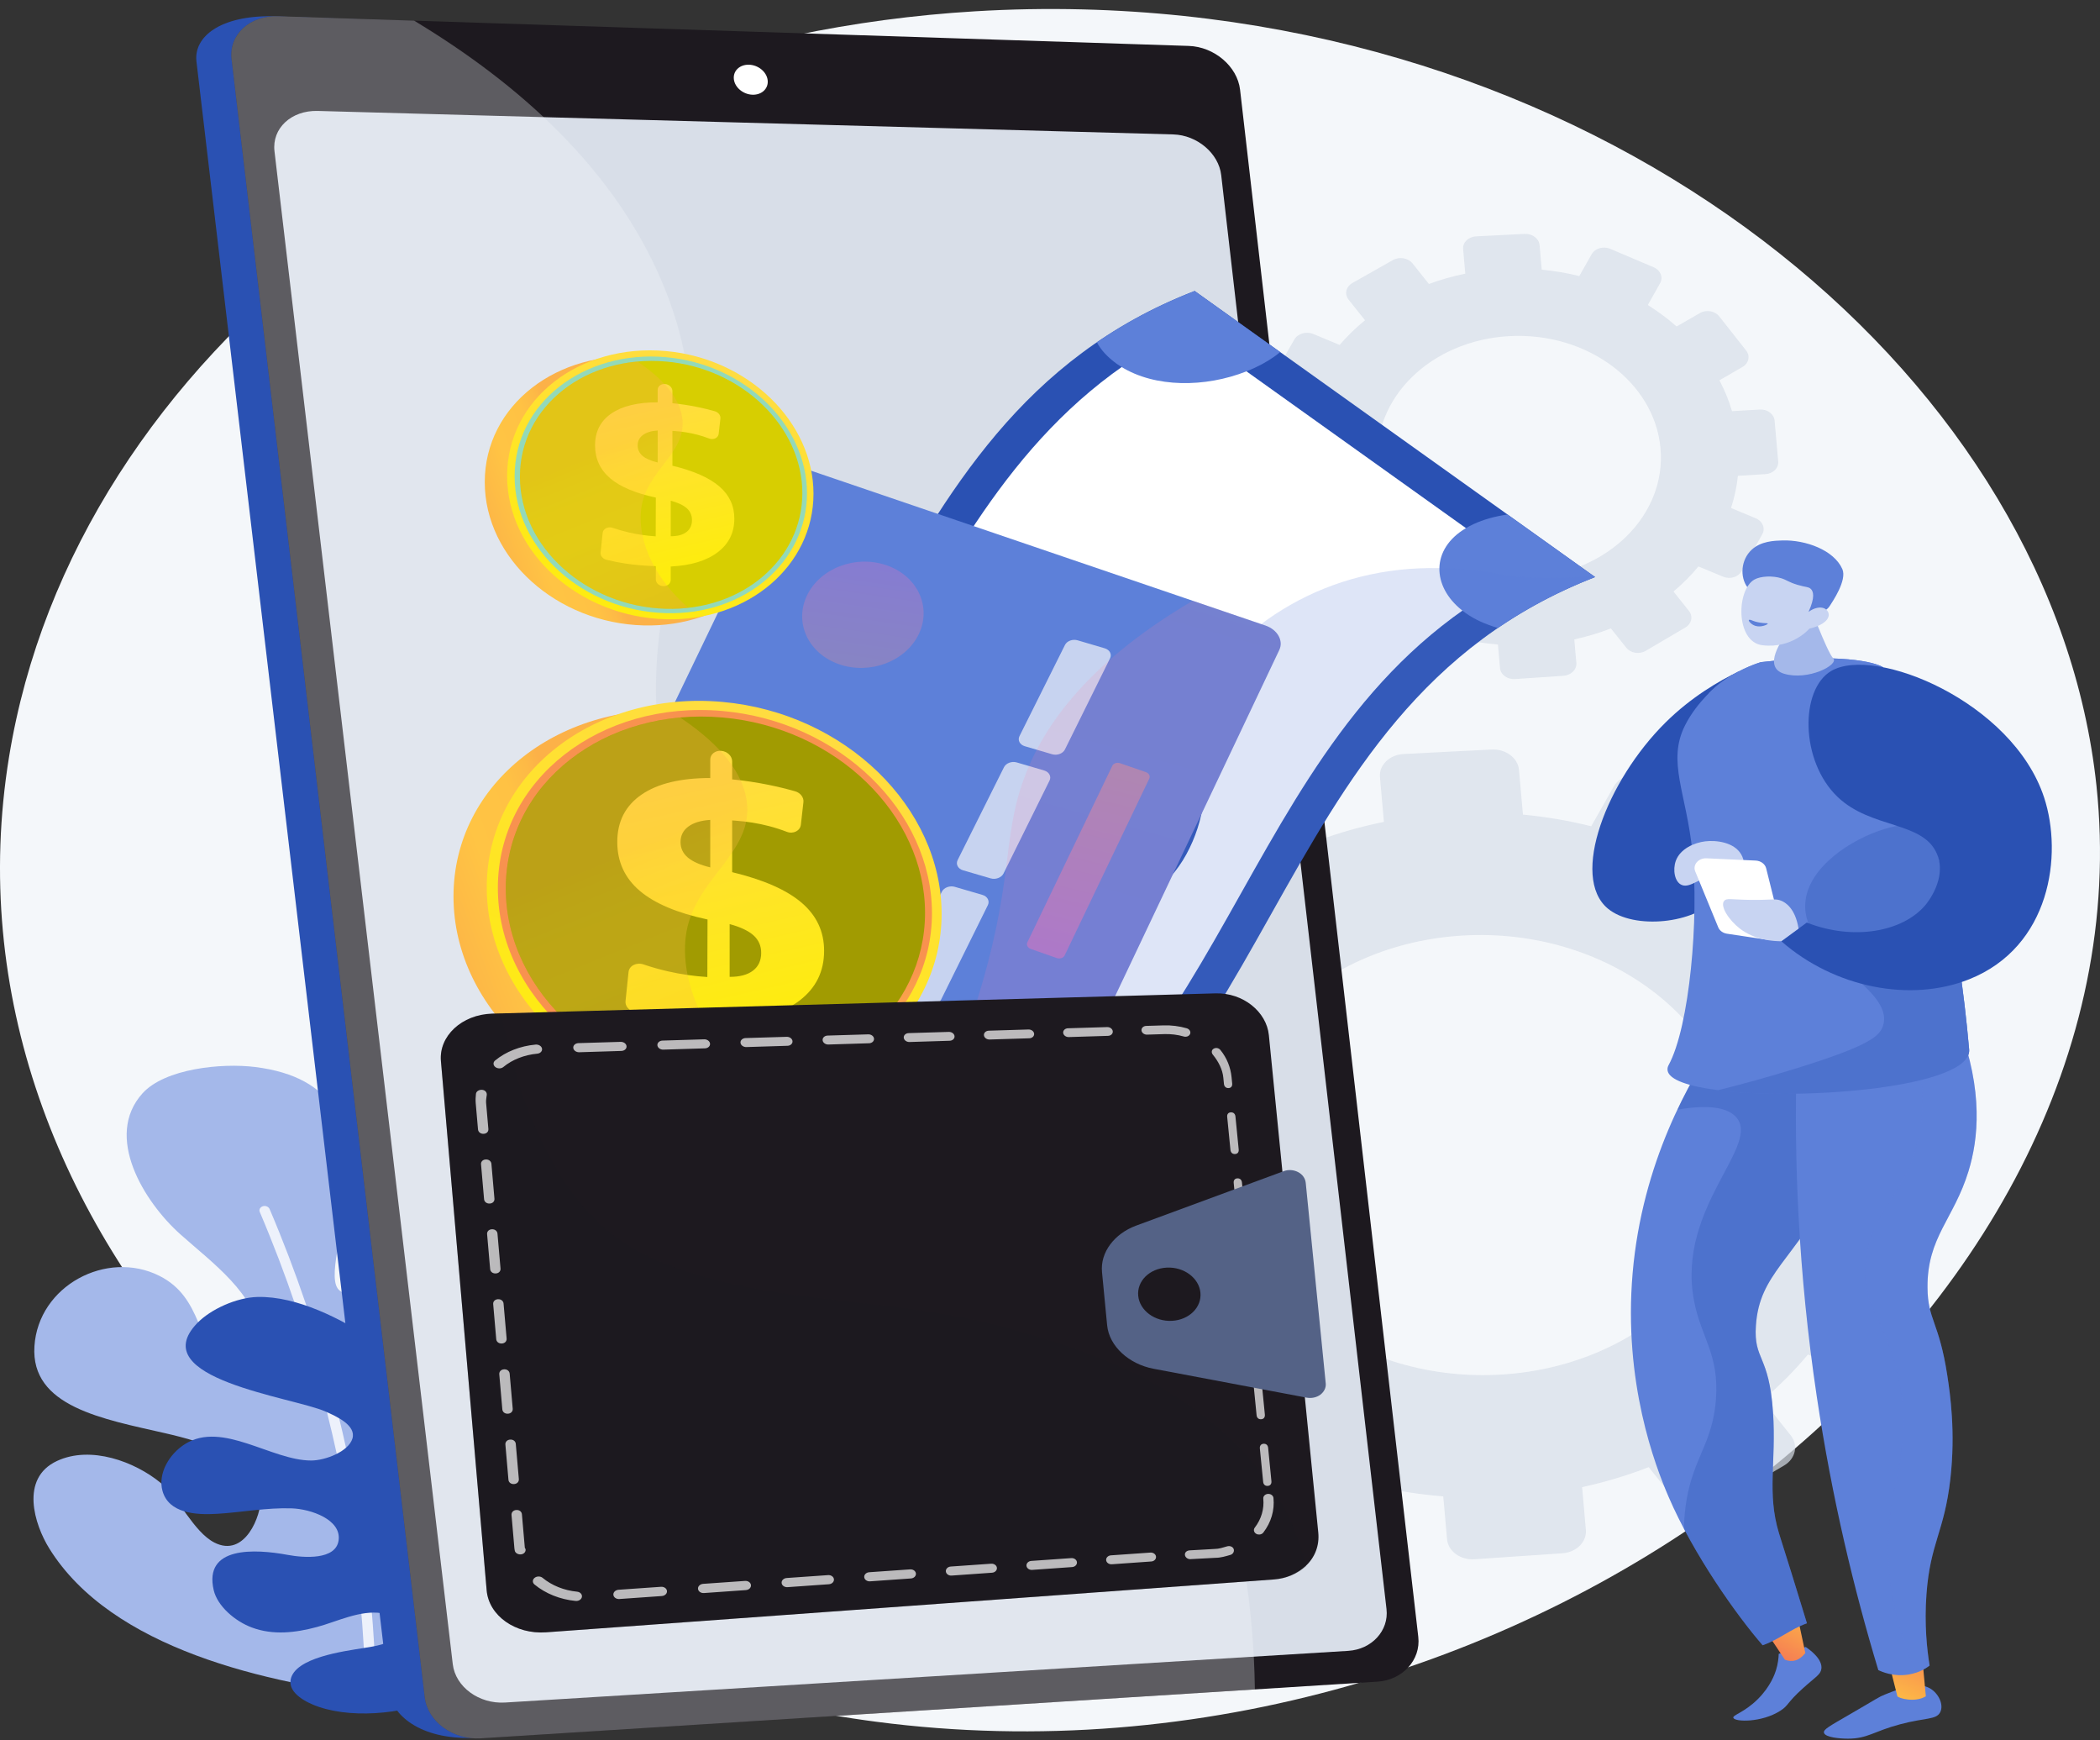
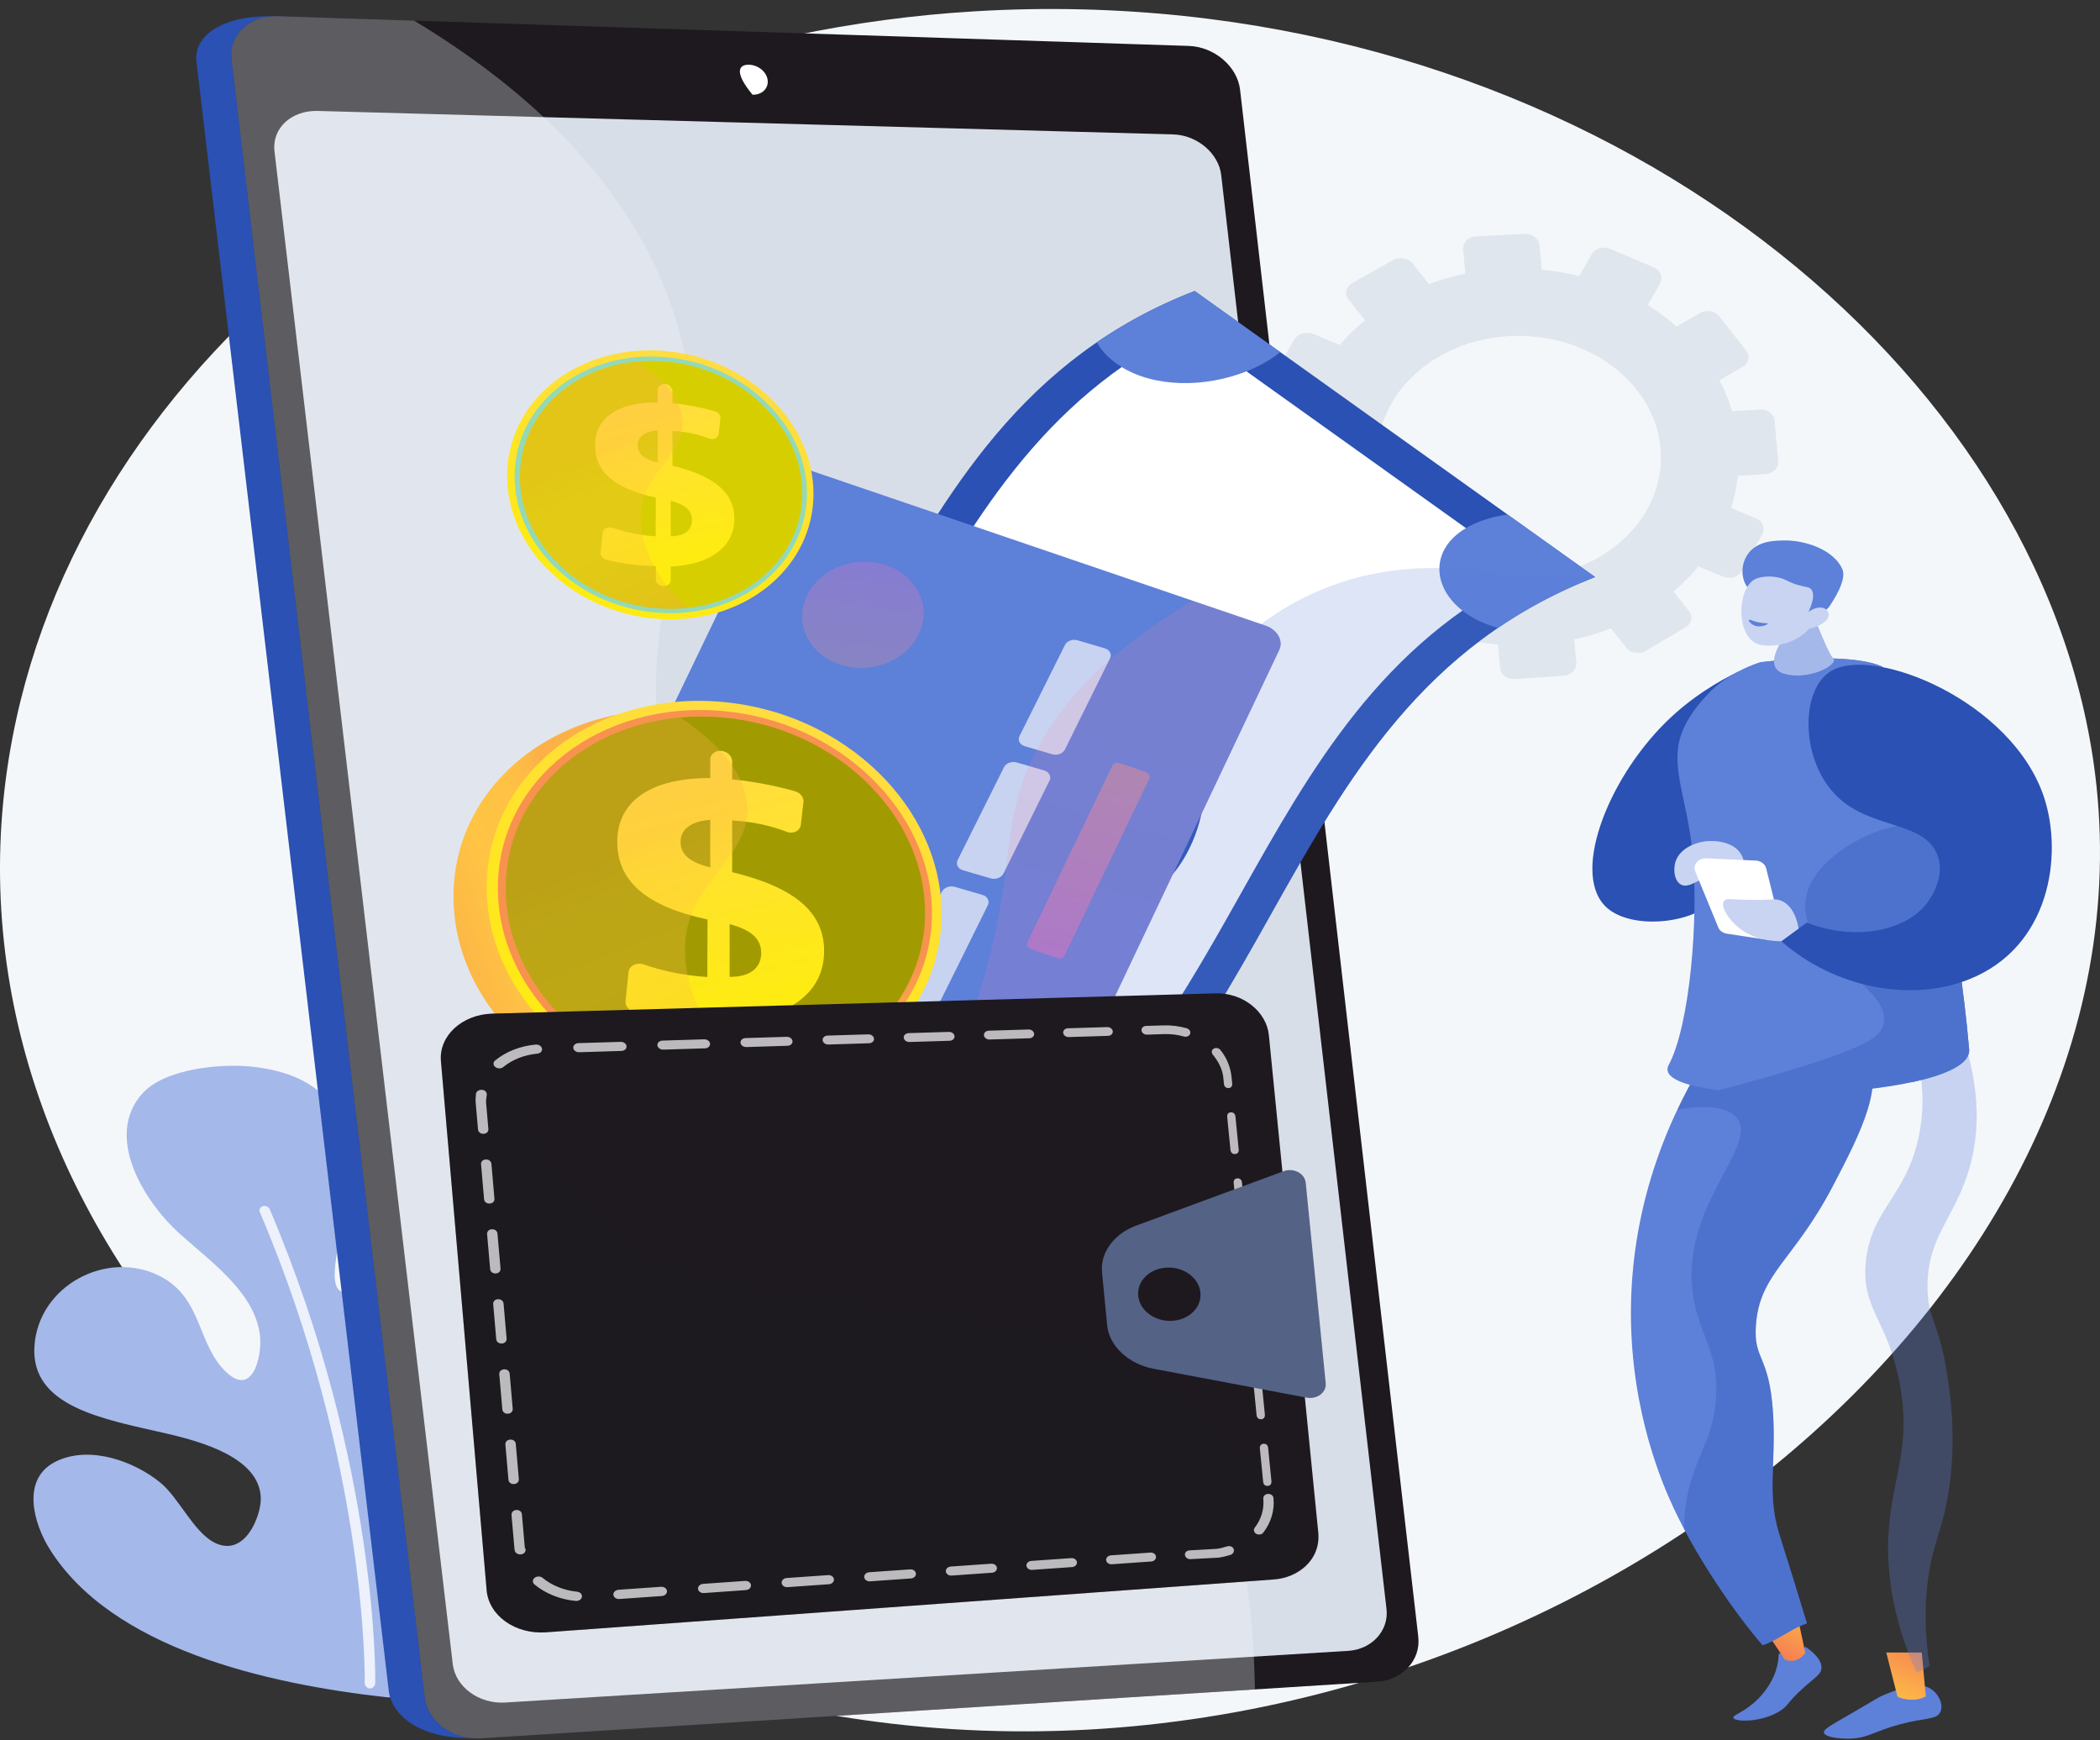
<svg xmlns="http://www.w3.org/2000/svg" width="169" height="140" viewBox="0 0 169 140" fill="none">
  <rect x="0" y="0" width="169" height="140" fill="#333333" stroke="none" />
  <path d="M70.535 138.534C28.61 133.06 -5.461 98.884 0.729 60.898C6.01 28.502 38.953 3.29 78.457 0.91C81.317 0.737 84.211 0.683 87.131 0.756C109.169 1.305 128.75 8.905 143.232 20.406C157.646 31.852 167.01 47.161 168.716 63.221C173.256 105.953 122.68 145.343 70.535 138.534Z" fill="#F4F7FA" />
  <path d="M31.19 136.571C21.386 135.485 8.955 132.631 3.963 124.585C2.775 122.67 1.583 118.952 4.581 117.551C7.321 116.271 10.865 117.623 12.902 119.289C14.399 120.514 15.568 123.247 17.25 124.112C19.713 125.377 21.038 121.925 20.987 120.5C20.871 117.315 16.327 116.011 13.306 115.319C8.293 114.171 2.457 113.187 2.771 108.316C3.085 103.446 8.593 100.524 12.83 102.655C16.322 104.411 15.83 108.158 18.216 110.407C20.335 112.404 21.072 109.162 20.931 107.573C20.623 104.12 17.102 101.622 14.511 99.309C11.582 96.693 8.346 91.429 11.468 87.97C13.265 85.98 17.829 85.514 20.527 85.85C33.733 87.494 24.976 102.228 27.377 103.872C29.778 105.516 32.05 102.638 32.044 98.262C32.038 93.886 32.815 90.66 38.111 92.06C43.407 93.46 44.415 104.89 38.368 109.282C32.32 113.674 38.747 118.467 40.371 115.319C41.543 113.046 42.573 107.094 45.961 106.441C51.605 105.355 51.522 115.292 49.897 117.605C47.62 120.847 42.471 121.551 39.596 124.348C38.76 125.161 36.874 127.173 37.607 128.361C38.629 130.017 41.479 128.245 42.527 127.477C44.881 125.751 48.14 119.886 51.458 123.781C55.553 128.591 48.703 135.722 31.19 136.571Z" fill="#A4B8EA" />
  <g opacity="0.8">
    <path d="M29.777 135.855C30.007 135.855 30.196 135.628 30.2 135.428C30.204 135.256 30.477 117.894 21.701 97.286C21.62 97.096 21.376 96.982 21.157 97.052C20.937 97.121 20.824 97.323 20.905 97.512C29.628 117.993 29.357 135.248 29.353 135.419C29.349 135.621 29.535 135.855 29.769 135.855C29.772 135.855 29.774 135.855 29.777 135.855Z" fill="white" />
  </g>
-   <path d="M23.391 135.144C23.719 133.367 27.66 132.86 29.248 132.602C30.169 132.452 31.479 132.298 31.953 131.477C32.45 130.616 31.694 129.95 30.725 129.797C28.991 129.524 27.125 130.474 25.513 130.906C23.781 131.371 21.985 131.589 20.268 130.948C18.899 130.437 17.497 129.222 17.199 127.944C16.374 124.406 20.485 124.61 23.164 125.107C24.464 125.348 27.02 125.53 27.249 123.946C27.493 122.261 25.006 121.411 23.47 121.361C21.463 121.295 19.489 121.676 17.498 121.8C15.702 121.912 13.576 121.744 13.078 119.962C12.693 118.586 13.592 117.004 14.89 116.187C17.891 114.299 21.845 117.519 25.048 117.512C26.18 117.51 28.049 116.793 28.363 115.745C28.681 114.677 27.072 113.957 26.189 113.568C23.574 112.413 11.564 110.935 15.866 106.464C16.949 105.339 19.041 104.393 20.73 104.353C23.916 104.278 27.495 106.142 29.95 107.75C33.81 110.28 37.188 113.761 39.381 117.491C44.227 125.735 41.88 131.263 41.88 131.263C40.474 133.261 38.3 135.338 35.905 136.464C33.09 137.787 28.73 138.368 25.668 137.339C24.677 137.007 23.187 136.244 23.391 135.144Z" fill="#2A51B3" />
-   <path opacity="0.7" d="M154.482 86.014L150.413 86.251C149.946 84.686 149.332 83.174 148.571 81.732L151.947 79.779C152.868 79.246 153.105 78.167 152.476 77.37L148.539 72.375C147.908 71.575 146.648 71.358 145.724 71.89L142.304 73.858C141.004 72.71 139.593 71.658 138.083 70.715L139.887 67.522C140.374 66.66 139.948 65.615 138.936 65.186L132.597 62.496C131.582 62.065 130.361 62.415 129.872 63.278L128.056 66.481C126.279 66.036 124.441 65.723 122.56 65.543L122.243 61.95C122.159 60.986 121.174 60.25 120.043 60.308L112.958 60.668C111.822 60.726 110.97 61.557 111.055 62.524L111.372 66.128C109.527 66.504 107.745 67.008 106.044 67.639L103.654 64.635C103.01 63.825 101.72 63.602 100.774 64.138L94.844 67.496C93.894 68.034 93.648 69.128 94.296 69.939L96.693 72.944C95.331 74.053 94.087 75.264 92.972 76.559L89.136 74.961C88.097 74.528 86.848 74.886 86.347 75.761L83.207 81.237C82.705 82.113 83.142 83.174 84.184 83.605L87.993 85.181C87.473 86.72 87.117 88.313 86.92 89.944L82.703 90.189C81.549 90.256 80.682 91.102 80.768 92.078L81.305 98.179C81.391 99.155 82.396 99.889 83.55 99.819L87.733 99.565C88.204 101.166 88.832 102.709 89.61 104.18L86.169 106.16C85.214 106.71 84.967 107.811 85.618 108.619L89.683 113.667C90.332 114.473 91.631 114.68 92.583 114.129L95.997 112.153C97.337 113.323 98.795 114.389 100.353 115.341L98.568 118.488C98.07 119.367 98.504 120.421 99.539 120.841L105.995 123.463C107.026 123.881 108.263 123.508 108.759 122.631L110.52 119.513C112.341 119.948 114.225 120.242 116.149 120.398L116.452 123.844C116.537 124.811 117.526 125.533 118.66 125.456L125.735 124.975C126.863 124.898 127.709 124.054 127.624 123.089L127.322 119.654C129.183 119.246 130.977 118.71 132.683 118.044L134.942 120.874C135.577 121.67 136.845 121.872 137.775 121.325L143.577 117.914C144.503 117.37 144.741 116.284 144.109 115.49L141.844 112.643C143.185 111.514 144.41 110.289 145.5 108.979L149.12 110.477C150.128 110.894 151.337 110.53 151.82 109.664L154.842 104.256C155.325 103.392 154.902 102.353 153.897 101.934L150.269 100.423C150.763 98.898 151.1 97.322 151.278 95.709L155.313 95.464C156.424 95.396 157.256 94.566 157.171 93.61L156.645 87.629C156.561 86.673 155.593 85.95 154.482 86.014ZM117.804 75.268C129.208 74.643 139.094 82.004 139.948 91.706C140.802 101.408 132.308 109.862 120.913 110.592C109.45 111.328 99.407 103.976 98.544 94.168C97.68 84.359 106.332 75.896 117.804 75.268Z" fill="#D8DEE8" />
  <path opacity="0.7" d="M141.623 32.953L139.386 33.083C139.129 32.222 138.792 31.391 138.373 30.598L140.229 29.524C140.736 29.232 140.866 28.639 140.52 28.2L138.356 25.454C138.009 25.015 137.316 24.895 136.808 25.187L134.928 26.27C134.213 25.639 133.438 25.06 132.608 24.542L133.599 22.786C133.867 22.313 133.633 21.738 133.076 21.502L129.591 20.023C129.033 19.786 128.362 19.978 128.093 20.453L127.095 22.214C126.118 21.969 125.107 21.797 124.073 21.698L123.899 19.723C123.853 19.193 123.311 18.788 122.69 18.82L118.794 19.018C118.17 19.05 117.702 19.507 117.748 20.039L117.923 22.02C116.908 22.226 115.928 22.503 114.993 22.85L113.68 21.199C113.325 20.753 112.616 20.631 112.096 20.926L108.836 22.772C108.313 23.067 108.178 23.669 108.534 24.115L109.853 25.767C109.104 26.377 108.42 27.042 107.807 27.754L105.698 26.876C105.126 26.638 104.44 26.835 104.164 27.316L102.438 30.326C102.162 30.808 102.403 31.391 102.975 31.628L105.069 32.494C104.783 33.34 104.588 34.217 104.479 35.113L102.161 35.248C101.526 35.285 101.05 35.75 101.097 36.286L101.392 39.641C101.439 40.177 101.992 40.581 102.627 40.542L104.926 40.403C105.186 41.282 105.53 42.131 105.958 42.94L104.067 44.028C103.541 44.331 103.405 44.936 103.763 45.38L105.998 48.155C106.355 48.599 107.069 48.712 107.593 48.409L109.47 47.323C110.206 47.966 111.008 48.552 111.864 49.076L110.883 50.806C110.609 51.289 110.848 51.869 111.417 52.099L114.966 53.541C115.533 53.771 116.213 53.566 116.486 53.083L117.454 51.369C118.455 51.608 119.491 51.77 120.549 51.856L120.715 53.75C120.762 54.282 121.306 54.679 121.929 54.637L125.819 54.372C126.439 54.33 126.904 53.866 126.858 53.336L126.691 51.447C127.714 51.222 128.701 50.928 129.639 50.562L130.88 52.117C131.229 52.555 131.927 52.666 132.438 52.366L135.628 50.49C136.137 50.191 136.268 49.594 135.92 49.157L134.675 47.592C135.412 46.972 136.086 46.298 136.685 45.578L138.676 46.402C139.229 46.631 139.894 46.431 140.16 45.955L141.821 42.981C142.086 42.507 141.854 41.935 141.301 41.705L139.307 40.874C139.579 40.036 139.764 39.169 139.862 38.282L142.08 38.148C142.691 38.111 143.148 37.654 143.102 37.129L142.812 33.841C142.766 33.315 142.234 32.917 141.623 32.953ZM121.459 27.044C127.728 26.701 133.163 30.748 133.633 36.082C134.102 41.416 129.432 46.063 123.168 46.465C116.866 46.869 111.344 42.827 110.87 37.435C110.395 32.043 115.152 27.39 121.459 27.044Z" fill="#D8DEE8" />
  <path d="M145.325 132.518C146.548 133.37 146.617 133.975 146.578 134.27C146.514 134.746 146.098 134.931 145.103 135.829C143.756 137.043 143.962 137.206 143.277 137.645C141.763 138.615 139.623 138.55 139.494 138.221C139.404 137.989 140.371 137.801 141.473 136.701C142.489 135.686 142.833 134.68 142.925 134.385C143.092 133.849 143.136 133.385 143.144 133.064L145.325 132.518Z" fill="#5D80D9" />
  <path d="M141.23 129.92L143.639 133.539C144.219 133.76 144.773 133.648 145.288 133.003L144.348 128.604L141.23 129.92Z" fill="url(#paint0_linear_367_7581)" />
  <path d="M138.31 83.515C135.964 86.929 132.158 93.52 131.388 102.431C130.628 111.227 133.202 117.931 134.28 120.431C136.299 125.115 139.812 130.034 141.853 132.378C143.229 131.882 144.039 131.104 145.415 130.608C145.208 129.962 144.57 127.83 144.169 126.56C143.857 125.576 143.284 123.756 143.166 123.367C142.178 120.109 142.958 117.664 142.686 113.635C142.369 108.936 141.12 109.482 141.308 106.661C141.588 102.449 144.357 101.466 147.535 95.368C149.71 91.195 151.995 86.811 149.895 84.415C147.252 81.398 139.208 83.295 138.31 83.515Z" fill="#5D80D9" />
  <path d="M155.285 135.827C156.018 136.23 156.461 137.186 156.127 137.788C155.798 138.38 154.961 138.193 152.927 138.732C150.748 139.309 150.317 139.892 148.711 139.891C148.062 139.89 146.886 139.794 146.787 139.418C146.718 139.153 147.218 138.89 148.862 137.937C151.196 136.586 151.172 136.548 151.693 136.34C153.002 135.819 154.316 135.296 155.285 135.827Z" fill="#5D80D9" />
  <path d="M151.801 132.962L152.695 136.484C152.82 136.641 154.093 137.018 154.985 136.484L154.657 132.962H151.801Z" fill="url(#paint1_linear_367_7581)" />
  <path opacity="0.3" d="M149.896 84.415C147.252 81.398 139.208 83.295 138.311 83.515C137.346 84.918 136.137 86.865 134.992 89.281C137.843 88.798 139.08 89.237 139.657 89.82C141.895 92.082 134.888 97.078 136.329 104.659C136.892 107.624 138.363 108.958 138.094 112.58C137.894 115.274 136.923 116.638 136.252 118.611C135.849 119.795 135.537 121.251 135.522 123.01C137.538 126.83 140.186 130.463 141.853 132.378C143.23 131.882 144.04 131.104 145.416 130.608C145.209 129.962 144.571 127.83 144.169 126.56C143.858 125.576 143.284 123.756 143.166 123.367C142.178 120.109 142.958 117.664 142.686 113.635C142.369 108.936 141.121 109.482 141.308 106.661C141.589 102.449 144.357 101.466 147.535 95.368C149.711 91.195 151.996 86.811 149.896 84.415Z" fill="#2A51B3" />
-   <path d="M144.591 85.366C144.364 93.224 144.708 102.329 146.207 112.365C147.428 120.535 149.204 127.907 151.159 134.375C151.43 134.506 152.379 134.93 153.594 134.732C154.454 134.591 155.03 134.207 155.286 134.012C155.072 132.691 154.856 130.692 155.033 128.276C155.337 124.123 156.471 123.277 156.958 118.98C157.385 115.211 156.935 112.133 156.717 110.705C156.046 106.312 155.135 106.221 155.117 103.59C155.089 99.538 157.238 98.087 158.419 94.227C159.207 91.651 159.625 87.806 157.644 82.534C153.293 83.478 148.942 84.422 144.591 85.366Z" fill="#5D80D9" />
  <path d="M139.942 54.014C138.345 54.787 136.125 56.069 134.056 58.111C129.285 62.822 126.335 70.574 129.401 73.11C131.488 74.835 136.436 74.313 138.14 72.265C139.394 70.759 138.491 68.909 138.058 66.28C137.592 63.45 137.609 59.347 139.942 54.014Z" fill="#2A51B3" />
  <path d="M158.467 84.43C156.7 64.353 151.068 56.134 151.56 53.694C150.851 53.255 148.051 52.556 141.706 53.276C141.164 53.448 139.716 53.952 138.282 55.082C138.282 55.082 137.948 55.345 137.492 55.805C141.95 56.531 146.49 58.719 148.124 61.819C150.956 67.748 145.698 74.374 148.124 79.605C149.4 82.353 151.44 84.79 153.876 87.068C156.66 86.469 158.569 85.587 158.467 84.43Z" fill="#5D80D9" />
  <path opacity="0.3" d="M157.646 82.534C156.373 82.811 155.099 83.087 153.825 83.363C154.492 85.342 155.131 88.311 154.362 91.683C153.3 96.338 150.555 97.359 150.152 101.557C149.788 105.334 151.856 106.104 152.846 111.141C153.861 116.303 152.325 118.731 152.004 123.048C151.785 126.003 152.141 129.869 154.226 134.573C154.741 134.398 155.101 134.155 155.288 134.012C155.075 132.691 154.859 130.692 155.036 128.276C155.34 124.123 156.474 123.277 156.961 118.98C157.388 115.211 156.938 112.133 156.72 110.705C156.049 106.312 155.138 106.221 155.12 103.59C155.092 99.538 157.241 98.087 158.422 94.227C159.21 91.651 159.628 87.806 157.646 82.534Z" fill="#5D80D9" />
  <path d="M138.283 55.081C138.283 55.081 136.595 56.406 135.611 58.352C134.128 61.283 135.725 63.8 136.204 68.587C136.729 73.839 135.986 82.587 134.272 85.721C134.243 85.776 134.168 85.932 134.199 86.129C134.662 89.159 158.824 88.472 158.469 84.429C156.702 64.352 151.069 56.133 151.562 53.693C150.853 53.254 148.052 52.556 141.707 53.276C141.165 53.447 139.718 53.951 138.283 55.081Z" fill="#5D80D9" />
  <path d="M145.463 48.234C145.463 48.234 147.023 52.457 147.528 52.965C148.034 53.473 145.5 54.802 143.558 54.203C141.774 53.653 143.559 51.309 143.559 51.309L145.463 48.234Z" fill="#A4B8EA" />
  <path d="M140.622 47.248C140.01 46.416 140.096 45.044 140.966 44.233C141.715 43.535 142.793 43.503 143.439 43.484C145.311 43.428 147.588 44.258 148.264 45.786C148.664 46.691 147.452 48.431 147.258 48.745C147.039 49.1 146.692 49.203 146.355 49.46C145.889 49.816 145.159 50.384 143.965 51.334C143.907 51.025 143.813 50.641 143.645 50.22C143.58 50.058 143.318 49.425 142.883 48.884C142.012 47.801 141.201 48.037 140.622 47.248Z" fill="#5D80D9" />
  <path d="M145.612 50.579C145.612 50.579 144.232 52.218 141.818 51.913C139.657 51.64 139.731 47.417 141.203 46.622C141.693 46.357 142.632 46.298 143.369 46.532C143.804 46.671 143.94 46.841 144.657 47.056C145.317 47.253 145.514 47.202 145.704 47.364C145.941 47.567 146.086 48.033 145.545 49.231C145.994 48.898 146.504 48.794 146.843 48.962C146.897 48.989 147.038 49.087 147.11 49.225C147.369 49.726 146.803 50.304 145.612 50.579Z" fill="#C8D4F2" />
  <path d="M140.915 49.883C140.915 49.883 141.365 50.127 142.179 50.144C142.219 50.145 142.261 50.158 142.265 50.176C142.277 50.243 141.729 50.505 141.261 50.355C140.928 50.249 140.689 49.953 140.742 49.885C140.764 49.857 140.84 49.866 140.915 49.883Z" fill="#5D80D9" />
  <path opacity="0.3" d="M151.655 66.702C149.019 67.5 145.52 69.743 145.285 72.616C144.925 77.03 152.549 79.452 151.533 82.545C151.256 83.388 150.38 84.149 144.673 85.925C142.363 86.644 140.217 87.23 138.27 87.715C145.254 88.602 158.735 87.457 158.468 84.429C157.792 76.743 156.549 70.801 155.3 66.249C154.035 66.207 152.805 66.354 151.655 66.702Z" fill="#2A51B3" />
  <path d="M143.355 75.733C147.645 79.487 153.768 80.67 158.475 78.791C165.013 76.183 166.024 68.788 164.5 64.16C161.955 56.433 150.864 51.927 147.37 53.985C144.843 55.474 144.867 61.233 147.879 64.116C150.585 66.707 154.743 66.053 155.874 68.692C156.721 70.67 155.084 72.662 154.944 72.828C153.123 74.977 149.156 75.706 145.404 74.23C144.721 74.731 144.038 75.232 143.355 75.733Z" fill="#2A51B3" />
  <path d="M134.862 69.263C135.211 68.296 136.345 67.8 137.238 67.693C138.112 67.588 139.552 67.759 140.125 68.744C140.661 69.665 140.24 70.954 139.007 71.653C138.833 71.282 138.523 70.793 137.975 70.645C136.968 70.373 136.096 71.504 135.352 71.209C134.759 70.973 134.605 69.973 134.862 69.263Z" fill="#C8D4F2" />
  <path d="M138.982 75.126L142.283 75.621C142.923 75.717 143.471 75.224 143.335 74.677L142.134 69.863C142.047 69.515 141.701 69.26 141.288 69.241L137.336 69.059C136.684 69.029 136.206 69.58 136.425 70.111L138.277 74.612C138.387 74.881 138.657 75.078 138.982 75.126Z" fill="white" />
  <path d="M144.741 74.715C144.47 73.039 143.651 72.6 143.354 72.475C142.857 72.266 142.612 72.429 140.875 72.405C139.324 72.384 138.957 72.246 138.76 72.475C138.389 72.909 139.152 74.047 140.018 74.715C141.231 75.651 142.735 75.731 143.354 75.732L144.741 74.715Z" fill="#C8D4F2" />
  <path d="M96.632 7.374L110.914 131.222C111.127 133.066 109.654 134.679 107.636 134.806L38.047 139.831C33.804 139.96 31.515 137.989 31.285 136.038L15.81 4.944C15.578 2.975 17.697 1.232 21.983 1.307L92.52 3.871C94.569 3.938 96.417 5.514 96.632 7.374Z" fill="#2A51B3" />
  <path d="M99.796 7.217L114.138 131.703C114.352 133.557 112.873 135.178 110.847 135.306L38.7 139.866C36.448 140.008 34.41 138.52 34.179 136.558L18.635 4.769C18.401 2.789 20.088 1.231 22.377 1.305L95.667 3.695C97.725 3.763 99.58 5.347 99.796 7.217Z" fill="#1D191F" />
  <path d="M98.278 14.086L111.581 129.467C111.781 131.199 110.396 132.71 108.5 132.827L40.642 136.985C38.547 137.114 36.653 135.724 36.437 133.897L22.09 12.17C21.873 10.328 23.44 8.868 25.565 8.926L94.419 10.816C96.342 10.869 98.077 12.34 98.278 14.086Z" fill="#D8DEE8" />
-   <path d="M61.779 6.454C61.857 7.12 61.312 7.643 60.561 7.621C59.809 7.599 59.136 7.04 59.058 6.373C58.98 5.706 59.527 5.184 60.279 5.207C61.031 5.23 61.702 5.788 61.779 6.454Z" fill="white" />
+   <path d="M61.779 6.454C61.857 7.12 61.312 7.643 60.561 7.621C58.98 5.706 59.527 5.184 60.279 5.207C61.031 5.23 61.702 5.788 61.779 6.454Z" fill="white" />
  <g opacity="0.3">
    <path d="M55.099 67.219C47.929 48.953 60.409 39.751 53.342 22.832C49.496 13.627 41.799 6.769 33.331 1.663L22.377 1.305C20.088 1.231 18.402 2.789 18.635 4.769L34.179 136.558C34.41 138.52 36.448 140.008 38.7 139.866L100.988 135.929C100.793 122.168 96.738 112.375 92.228 105.413C79.837 86.282 62.524 86.134 55.099 67.219Z" fill="#F4F7FA" />
  </g>
  <path d="M96.141 23.412C106.883 31.084 117.625 38.757 128.367 46.429C100.655 57.174 103.88 90.014 76.168 100.759C65.426 93.086 54.684 85.414 43.941 77.742C71.654 66.997 68.429 34.157 96.141 23.412Z" fill="#2A51B3" />
  <path d="M122.935 46.037C99.426 57.458 100.312 86.303 76.803 97.724C67.661 91.194 58.518 84.664 49.375 78.134C72.884 66.713 71.998 37.868 95.507 26.446C104.65 32.976 113.792 39.507 122.935 46.037Z" fill="white" />
  <path d="M54.249 74.766C54.37 74.853 54.476 74.935 54.585 75.025C54.595 75.034 54.604 75.041 54.613 75.049C55.864 76.086 56.45 77.398 56.306 78.653C56.181 79.749 55.492 80.798 54.185 81.571C53.995 81.684 53.789 81.789 53.573 81.889C52.756 82.268 51.818 82.521 50.824 82.658C48.53 81.019 46.236 79.381 43.941 77.742C46.887 76.6 49.483 75.208 51.804 73.62C52.64 73.831 53.525 74.249 54.249 74.766Z" fill="#5D80D9" />
  <path d="M82.317 94.814C83.071 95.353 83.573 95.944 83.994 96.663C81.682 98.241 79.098 99.624 76.168 100.76C73.82 99.083 71.472 97.407 69.125 95.73C69.669 95.271 70.359 94.841 71.176 94.462C71.392 94.362 71.613 94.268 71.837 94.179C75.182 92.856 79.283 92.856 82.019 94.613C82.029 94.619 82.039 94.626 82.051 94.633C82.14 94.69 82.233 94.754 82.317 94.814Z" fill="#2A51B3" />
  <path d="M96.14 23.412C98.434 25.051 100.729 26.689 103.023 28.328C102.478 28.787 101.789 29.216 100.972 29.595C100.756 29.696 100.535 29.79 100.311 29.879C97 31.188 92.959 31.209 90.224 29.506C90.096 29.427 89.991 29.358 89.871 29.272C89.147 28.755 88.561 28.123 88.277 27.534C90.598 25.946 93.194 24.554 96.14 23.412Z" fill="#5D80D9" />
  <path d="M121.325 41.399C123.673 43.076 126.02 44.753 128.368 46.429C125.437 47.566 122.853 48.949 120.541 50.527C119.523 50.217 118.694 49.858 117.94 49.319C117.856 49.26 117.767 49.193 117.687 49.129C117.677 49.121 117.667 49.114 117.658 49.106C116.439 48.137 115.813 46.912 115.837 45.713C115.861 44.509 116.549 43.336 117.974 42.493C118.164 42.381 118.365 42.272 118.581 42.172C119.398 41.793 120.331 41.537 121.325 41.399Z" fill="#5D80D9" />
  <path d="M91.772 52.495C96.917 56.169 98.436 63.344 95.472 68.74C92.508 74.135 85.65 75.327 80.46 71.62C75.316 67.945 73.796 60.77 76.76 55.375C79.725 49.98 86.582 48.788 91.772 52.495Z" fill="#2A51B3" />
  <path d="M88 58.934C87.095 59.117 86.158 59.647 85.076 60.734C84.313 60.19 83.551 59.645 82.788 59.1C82.818 59.055 82.848 59.01 82.877 58.965C83.177 58.524 83.512 58.127 83.873 57.795C84.08 57.604 84.3 57.425 84.529 57.266C84.785 57.089 84.785 56.704 84.535 56.487C84.221 56.214 83.906 55.941 83.592 55.669C83.394 55.498 83.11 55.493 82.925 55.655C82.616 55.923 82.311 56.224 82.032 56.52C81.653 56.921 81.304 57.343 80.973 57.804C80.706 57.613 80.44 57.423 80.173 57.233C79.94 57.066 79.633 57.092 79.478 57.316C79.321 57.539 79.394 57.839 79.629 58.007C79.901 58.201 80.174 58.396 80.446 58.59C79.793 59.752 79.52 60.839 79.645 61.822C79.772 62.812 80.286 63.631 81.192 64.278C82.069 64.904 82.959 65.123 83.859 64.937C84.754 64.751 85.685 64.158 86.643 63.165C87.49 63.773 88.337 64.382 89.184 64.99C88.852 65.489 88.476 65.948 88.058 66.365C87.79 66.632 87.503 66.882 87.2 67.114C86.94 67.314 86.936 67.717 87.199 67.942C87.606 68.288 88.013 68.634 88.419 68.981C88.622 69.153 88.907 69.148 89.092 68.975C89.397 68.689 89.687 68.38 89.964 68.048C90.338 67.601 90.699 67.096 91.037 66.557C91.078 66.491 91.119 66.424 91.159 66.358C91.45 66.566 91.74 66.773 92.029 66.98C92.265 67.148 92.567 67.123 92.702 66.884C92.704 66.881 92.705 66.879 92.706 66.876C92.841 66.636 92.765 66.343 92.531 66.175C92.237 65.965 91.943 65.755 91.649 65.545C92.068 64.682 92.3 63.856 92.335 63.085C92.353 62.751 92.336 62.42 92.279 62.102C92.097 61.058 91.545 60.219 90.629 59.564C89.781 58.959 88.902 58.752 88 58.934ZM87.326 62.458C87.69 62.136 88.052 61.911 88.369 61.857C88.684 61.802 89.001 61.881 89.308 62.1C89.647 62.343 89.844 62.645 89.908 62.992C89.972 63.34 89.894 63.711 89.66 64.125C88.882 63.569 88.104 63.013 87.326 62.458ZM83.462 61.988C83.172 62.049 82.89 61.981 82.618 61.787C82.33 61.582 82.16 61.315 82.106 60.987C82.052 60.659 82.138 60.264 82.298 59.913C82.998 60.413 83.698 60.913 84.399 61.413C84.056 61.75 83.752 61.927 83.462 61.988Z" fill="white" />
  <path opacity="0.2" d="M128.261 46.354C128.296 46.379 128.331 46.404 128.366 46.429C100.653 57.173 103.878 90.014 76.166 100.759C65.651 93.249 55.136 85.738 44.621 78.228C46.151 78.088 47.802 78.005 49.583 78.031C51.64 78.062 53.869 78.237 56.304 78.652C59.009 79.113 61.967 79.869 65.245 81.064C81.441 86.99 86.095 82 88.902 73.574C89.673 71.34 90.339 68.882 91.146 66.382C91.502 65.282 91.899 64.174 92.341 63.074C93.209 60.92 94.253 58.796 95.514 56.822C99.639 50.075 106.88 45.509 115.835 45.713C117.476 45.732 119.149 45.899 120.826 46.213C121.263 46.294 121.721 46.356 122.204 46.4C123.947 46.563 125.973 46.499 128.261 46.354Z" fill="#5D80D9" />
  <path d="M101.243 51.266C102.205 51.595 102.703 52.472 102.35 53.218L80.087 100.417C79.706 101.219 78.371 101.797 77.379 101.441L41.111 88.439C40.14 88.091 39.738 86.877 40.138 86.092L62.587 39.635C62.957 38.906 64.028 38.572 64.97 38.894L101.243 51.266Z" fill="#5D80D9" />
  <path d="M101.837 50.331C102.805 50.662 103.306 51.547 102.95 52.298L80.274 100.099C79.891 100.907 78.76 101.275 77.762 100.918L41.267 87.841C40.29 87.491 39.82 86.558 40.222 85.767L62.913 38.635C63.286 37.899 64.365 37.562 65.313 37.886L101.837 50.331Z" fill="#5D80D9" />
  <g opacity="0.7">
    <path d="M74.444 83.037L70.602 90.794C70.431 91.141 69.952 91.326 69.539 91.207L67.274 90.551C66.86 90.431 66.663 90.05 66.836 89.704L70.705 81.951C70.876 81.61 71.35 81.428 71.76 81.547L74.006 82.2C74.416 82.319 74.613 82.695 74.444 83.037Z" fill="#F4F7FA" />
    <path d="M79.499 72.828L75.728 80.444C75.559 80.784 75.087 80.964 74.678 80.845L72.435 80.193C72.025 80.074 71.829 79.698 71.999 79.359L75.797 71.747C75.964 71.412 76.433 71.236 76.839 71.354L79.063 72.004C79.469 72.122 79.665 72.493 79.499 72.828Z" fill="#F4F7FA" />
    <path d="M84.463 62.804L80.76 70.282C80.595 70.615 80.128 70.792 79.723 70.673L77.502 70.024C77.096 69.906 76.901 69.536 77.067 69.202L80.797 61.729C80.961 61.4 81.424 61.228 81.826 61.346L84.029 61.992C84.43 62.11 84.626 62.475 84.463 62.804Z" fill="#F4F7FA" />
    <path d="M89.336 52.962L85.7 60.306C85.537 60.633 85.076 60.805 84.675 60.687L82.475 60.041C82.074 59.924 81.879 59.559 82.042 59.232L85.705 51.892C85.866 51.569 86.324 51.401 86.722 51.519L88.903 52.162C89.301 52.279 89.496 52.639 89.336 52.962Z" fill="#F4F7FA" />
  </g>
  <path d="M63.594 83.564L61.782 87.243C61.453 87.913 60.502 88.219 59.672 87.922L55.146 86.309C54.318 86.014 53.913 85.227 54.245 84.56L56.074 80.896C56.404 80.234 57.349 79.931 58.175 80.224L62.684 81.822C63.512 82.115 63.922 82.899 63.594 83.564Z" fill="#54C390" />
  <path d="M63.03 83.669L61.473 86.828C61.168 87.447 60.294 87.728 59.526 87.455L55.639 86.07C54.873 85.797 54.499 85.072 54.807 84.456L56.377 81.308C56.682 80.694 57.552 80.416 58.316 80.687L62.191 82.06C62.957 82.332 63.334 83.053 63.03 83.669ZM55 84.524C54.735 85.055 55.056 85.679 55.717 85.914L59.602 87.299C60.264 87.534 61.017 87.292 61.28 86.759L62.837 83.6C63.098 83.07 62.774 82.449 62.114 82.215L58.24 80.841C57.582 80.608 56.832 80.847 56.569 81.376L55 84.524Z" fill="url(#paint2_linear_367_7581)" />
  <path d="M56.16 86.164L58.759 80.935L56.16 86.164Z" fill="#F4F7FA" />
  <path d="M58.854 80.969L56.256 86.198L56.062 86.13L58.662 80.9L58.854 80.969Z" fill="url(#paint3_linear_367_7581)" />
  <path d="M57.621 86.684L60.215 81.45L57.621 86.684Z" fill="#F4F7FA" />
  <path d="M60.311 81.484L57.717 86.718L57.523 86.65L60.118 81.416L60.311 81.484Z" fill="url(#paint4_linear_367_7581)" />
  <path d="M59.082 87.206L61.672 81.968L59.082 87.206Z" fill="#F4F7FA" />
  <path d="M61.767 82.002L59.178 87.24L58.984 87.171L61.575 81.934L61.767 82.002Z" fill="url(#paint5_linear_367_7581)" />
  <path d="M61.818 84.232L61.095 85.697C60.912 86.069 60.383 86.239 59.92 86.074L56.528 84.867C56.067 84.703 55.841 84.265 56.025 83.894L56.752 82.433C56.937 82.063 57.464 81.894 57.925 82.058L61.311 83.26C61.773 83.423 62.001 83.861 61.818 84.232Z" fill="#FEC045" />
  <path d="M61.913 84.266L61.191 85.731C60.985 86.147 60.398 86.336 59.88 86.152L56.488 84.945C55.972 84.761 55.721 84.274 55.928 83.859L56.655 82.399C56.861 81.985 57.447 81.797 57.962 81.98L61.349 83.182C61.865 83.365 62.118 83.852 61.913 84.266ZM56.121 83.928C55.957 84.257 56.156 84.644 56.566 84.789L59.958 85.996C60.368 86.142 60.834 85.993 60.997 85.662L61.72 84.198C61.883 83.868 61.682 83.482 61.272 83.337L57.885 82.135C57.477 81.99 57.011 82.139 56.848 82.467L56.121 83.928Z" fill="url(#paint6_linear_367_7581)" />
  <path opacity="0.15" d="M78.473 80.992C77.15 85.14 75.979 87.666 73.47 90.088C70.024 93.415 65.731 94.931 63.047 95.646L77.761 100.918C78.759 101.276 79.89 100.907 80.273 100.1L102.949 52.299C103.305 51.547 102.804 50.663 101.836 50.332L95.989 48.335C87.072 53.575 83.706 58.919 82.304 62.926C80.611 67.767 81.613 71.139 78.473 80.992Z" fill="url(#paint7_linear_367_7581)" />
  <g opacity="0.42">
    <path d="M82.595 83.166L77.475 93.866C77.377 94.07 77.09 94.163 76.838 94.073L74.756 93.331C74.503 93.241 74.377 93.001 74.475 92.797L79.614 82.115C79.711 81.915 79.995 81.823 80.245 81.912L82.313 82.641C82.564 82.729 82.691 82.966 82.595 83.166Z" fill="url(#paint8_linear_367_7581)" />
    <path d="M92.492 62.642L85.678 76.876C85.581 77.078 85.294 77.172 85.041 77.083L82.959 76.353C82.707 76.264 82.58 76.026 82.677 75.823L89.516 61.613C89.612 61.414 89.894 61.323 90.145 61.41L92.209 62.123C92.46 62.21 92.587 62.444 92.492 62.642Z" fill="url(#paint9_linear_367_7581)" />
  </g>
  <path opacity="0.26" d="M71.338 45.479C73.849 46.34 75.005 48.844 73.926 51.051C72.858 53.236 69.999 54.301 67.534 53.449C65.073 52.598 63.902 50.145 64.925 47.95C65.957 45.734 68.831 44.619 71.338 45.479Z" fill="url(#paint10_linear_367_7581)" />
  <g opacity="0.53">
-     <path d="M61.97 78.82C62.134 79.164 61.942 79.563 61.539 79.71C61.133 79.858 60.672 79.695 60.509 79.347C60.348 79.001 60.546 78.604 60.949 78.46C61.35 78.316 61.806 78.477 61.97 78.82Z" fill="#F4F7FA" />
    <path d="M65.782 77.859C65.755 77.919 65.701 77.969 65.627 77.996C65.479 78.05 65.305 77.989 65.24 77.86C64.281 75.953 61.715 75.05 59.449 75.821C59.295 75.873 59.122 75.812 59.063 75.685C59.004 75.558 59.08 75.414 59.233 75.362C61.793 74.499 64.687 75.517 65.777 77.666C65.81 77.73 65.809 77.799 65.782 77.859Z" fill="#F4F7FA" />
    <path d="M64.705 78.251C64.677 78.311 64.623 78.362 64.548 78.39C64.397 78.444 64.223 78.383 64.159 78.252C63.459 76.836 61.56 76.168 59.885 76.747C59.731 76.8 59.557 76.739 59.497 76.61C59.437 76.482 59.513 76.335 59.667 76.282C61.639 75.606 63.873 76.392 64.702 78.056C64.734 78.121 64.733 78.19 64.705 78.251Z" fill="#F4F7FA" />
    <path d="M63.614 78.648C63.585 78.709 63.529 78.761 63.453 78.788C63.301 78.844 63.126 78.782 63.062 78.65C62.619 77.738 61.399 77.308 60.326 77.686C60.171 77.74 59.996 77.678 59.935 77.548C59.874 77.418 59.95 77.269 60.105 77.215C60.773 76.982 61.502 76.982 62.161 77.214C62.819 77.446 63.334 77.884 63.612 78.451C63.644 78.517 63.642 78.587 63.614 78.648Z" fill="#F4F7FA" />
  </g>
  <path d="M73.102 74.258C73.102 82.797 65.358 89.514 55.46 89.252C45.159 88.979 36.496 81.309 36.496 72.13C36.496 62.951 45.159 56.288 55.46 57.213C65.358 58.101 73.102 65.719 73.102 74.258Z" fill="url(#paint11_linear_367_7581)" />
  <path d="M75.778 73.521C75.778 82.06 68.034 88.778 58.136 88.515C47.835 88.243 39.172 80.572 39.172 71.394C39.172 62.215 47.835 55.552 58.136 56.476C68.034 57.365 75.778 64.982 75.778 73.521Z" fill="url(#paint12_linear_367_7581)" />
  <path d="M75.001 73.476C75.001 81.639 67.591 88.05 58.136 87.786C48.313 87.511 40.066 80.191 40.066 71.446C40.066 62.7 48.313 56.339 58.136 57.206C67.591 58.041 75.001 65.313 75.001 73.476Z" fill="url(#paint13_linear_367_7581)" />
  <path d="M74.444 73.444C74.444 81.337 67.274 87.529 58.135 87.264C48.654 86.99 40.703 79.92 40.703 71.482C40.703 63.045 48.654 56.899 58.135 57.727C67.274 58.525 74.444 65.55 74.444 73.444Z" fill="#A19B01" />
  <path d="M58.041 60.413C58.528 60.453 58.921 60.83 58.921 61.256V62.709C59.894 62.803 60.868 62.949 61.843 63.146C62.562 63.292 63.276 63.465 63.986 63.666C64.41 63.787 64.7 64.157 64.657 64.538L64.45 66.361C64.395 66.844 63.84 67.128 63.319 66.928C62.851 66.748 62.372 66.594 61.881 66.466C61.024 66.243 60.121 66.097 59.17 66.029L58.921 66.012V70.174C61.458 70.786 63.322 71.609 64.526 72.645C65.724 73.675 66.321 74.96 66.321 76.501C66.321 78.169 65.661 79.504 64.335 80.511C63.003 81.523 61.135 82.093 58.719 82.216V83.82C58.719 84.246 58.325 84.578 57.839 84.561L57.823 84.561C57.335 84.544 56.939 84.184 56.939 83.756V82.174L56.547 82.159C55.415 82.115 54.33 82.015 53.294 81.86C52.526 81.745 51.776 81.596 51.045 81.414C50.603 81.303 50.299 80.94 50.34 80.55L50.583 78.207C50.636 77.701 51.226 77.406 51.785 77.596C52.436 77.817 53.095 78.004 53.762 78.156C54.802 78.392 55.856 78.544 56.924 78.611L56.939 73.981C54.504 73.462 52.681 72.692 51.483 71.673C50.28 70.649 49.676 69.338 49.676 67.745C49.676 66.096 50.331 64.823 51.635 63.93C52.933 63.041 54.778 62.599 57.159 62.6V61.114C57.158 60.687 57.554 60.373 58.041 60.413ZM57.158 65.969C56.406 66.016 55.819 66.194 55.399 66.503C54.978 66.813 54.767 67.23 54.767 67.753C54.767 68.248 54.962 68.662 55.352 68.994C55.74 69.326 56.343 69.591 57.158 69.789V65.969H57.158ZM58.719 74.352V78.598C59.537 78.599 60.165 78.431 60.603 78.093C61.04 77.756 61.258 77.28 61.258 76.664C61.258 76.103 61.055 75.637 60.649 75.267C60.242 74.896 59.599 74.591 58.719 74.352Z" fill="url(#paint14_linear_367_7581)" />
  <path opacity="0.3" d="M55.184 75.378C55.735 70.685 60.737 68.699 60.084 64.383C59.682 61.723 57.343 59.481 54.734 57.73C46.822 58.446 40.703 64.095 40.703 71.483C40.703 79.921 48.654 86.991 58.135 87.265C59.056 87.292 59.955 87.251 60.829 87.152C57.064 83.921 54.711 79.409 55.184 75.378Z" fill="url(#paint15_linear_367_7581)" />
-   <path d="M63.666 40.221C63.666 45.972 58.451 50.497 51.784 50.32C44.847 50.136 39.012 44.97 39.012 38.788C39.012 32.606 44.847 28.119 51.784 28.741C58.451 29.34 63.666 34.47 63.666 40.221Z" fill="url(#paint16_linear_367_7581)" />
  <path d="M65.467 39.726C65.467 45.477 60.252 50.002 53.585 49.825C46.647 49.641 40.812 44.475 40.812 38.293C40.812 32.111 46.647 27.623 53.585 28.246C60.252 28.845 65.467 33.975 65.467 39.726Z" fill="url(#paint17_linear_367_7581)" />
  <path d="M64.943 39.696C64.943 45.194 59.953 49.511 53.584 49.334C46.968 49.149 41.414 44.219 41.414 38.328C41.414 32.438 46.968 28.154 53.584 28.738C59.953 29.3 64.943 34.198 64.943 39.696Z" fill="#93D9B9" />
  <path d="M64.569 39.674C64.569 44.99 59.74 49.16 53.585 48.982C47.199 48.797 41.844 44.035 41.844 38.353C41.844 32.67 47.199 28.531 53.585 29.088C59.74 29.626 64.569 34.357 64.569 39.674Z" fill="#D7CE01" />
  <path d="M53.521 30.897C53.849 30.924 54.114 31.178 54.114 31.465V32.444C54.769 32.507 55.425 32.605 56.082 32.738C56.566 32.836 57.047 32.953 57.525 33.088C57.811 33.169 58.006 33.419 57.977 33.676L57.837 34.903C57.8 35.229 57.427 35.42 57.075 35.285C56.761 35.164 56.438 35.06 56.107 34.974C55.53 34.823 54.922 34.725 54.281 34.68L54.114 34.668V37.471C55.823 37.883 57.078 38.438 57.888 39.135C58.695 39.829 59.097 40.694 59.097 41.733C59.097 42.856 58.653 43.755 57.76 44.433C56.863 45.115 55.605 45.499 53.978 45.582V46.662C53.978 46.949 53.712 47.172 53.385 47.161L53.374 47.161C53.046 47.15 52.779 46.907 52.779 46.619V45.553L52.515 45.543C51.752 45.513 51.021 45.446 50.323 45.342C49.806 45.264 49.302 45.164 48.809 45.041C48.511 44.967 48.307 44.722 48.334 44.46L48.498 42.882C48.533 42.541 48.931 42.342 49.307 42.47C49.745 42.619 50.19 42.745 50.639 42.847C51.339 43.006 52.049 43.108 52.768 43.154L52.779 40.035C51.139 39.686 49.911 39.167 49.104 38.481C48.293 37.791 47.887 36.908 47.887 35.835C47.887 34.725 48.328 33.867 49.206 33.266C50.081 32.667 51.323 32.369 52.926 32.37V31.369C52.927 31.081 53.193 30.87 53.521 30.897ZM52.927 34.639C52.42 34.671 52.025 34.791 51.742 34.999C51.458 35.208 51.316 35.488 51.316 35.84C51.316 36.174 51.447 36.453 51.71 36.677C51.971 36.9 52.377 37.079 52.927 37.212V34.639ZM53.978 40.285V43.145C54.529 43.146 54.951 43.032 55.246 42.805C55.541 42.578 55.688 42.257 55.688 41.842C55.688 41.464 55.551 41.151 55.278 40.901C55.004 40.651 54.571 40.446 53.978 40.285Z" fill="url(#paint18_linear_367_7581)" />
  <path opacity="0.3" d="M51.597 40.975C51.968 37.815 55.337 36.477 54.897 33.57C54.626 31.779 53.051 30.269 51.294 29.09C45.965 29.572 41.844 33.376 41.844 38.353C41.844 44.035 47.199 48.797 53.584 48.982C54.205 49 54.81 48.972 55.399 48.906C52.863 46.73 51.278 43.691 51.597 40.975Z" fill="url(#paint19_linear_367_7581)" />
  <path d="M102.114 83.287L106.09 123.309C106.192 124.342 105.829 125.311 105.066 126.006C104.413 126.603 103.536 127.008 102.512 127.082L43.947 131.335C41.466 131.515 39.34 129.993 39.164 127.954L35.484 85.374C35.311 83.37 37.154 81.626 39.621 81.557L97.823 79.925C100.032 79.863 101.927 81.402 102.114 83.287Z" fill="#1D191F" />
  <path opacity="0.2" d="M105.13 126.006C104.477 126.603 103.576 127.008 102.552 127.082L43.967 131.335C41.485 131.515 39.34 129.994 39.164 127.955L35.484 85.375C35.311 83.371 37.154 81.626 39.621 81.557L40.299 81.538C40.545 82.637 40.874 83.871 41.189 85.055C41.233 85.22 41.278 85.397 41.321 85.555C41.686 86.922 41.999 88.046 42.055 88.191C43.881 92.906 46.463 98.323 51.918 100.959C60.253 104.99 70.806 104.266 79.572 106.473C85.344 107.926 91.27 109.891 95.863 113.178C99.219 115.581 102.05 118.543 103.707 122.009C104.307 123.264 104.776 124.618 105.13 126.006Z" fill="#1D191F" />
  <g opacity="0.7">
    <path d="M97.829 125.34C97.828 125.34 97.827 125.34 97.826 125.34L95.809 125.448C95.579 125.464 95.377 125.3 95.358 125.103C95.338 124.905 95.507 124.758 95.737 124.742L97.75 124.628C97.751 124.628 97.752 124.628 97.752 124.628C98.097 124.628 98.433 124.51 98.756 124.418C98.972 124.356 99.208 124.441 99.28 124.628C99.352 124.815 99.238 125.043 99.021 125.105C98.637 125.215 98.24 125.34 97.829 125.34ZM92.65 125.636L89.474 125.86C89.242 125.876 89.038 125.729 89.019 125.53C89 125.332 89.173 125.158 89.405 125.142L92.58 124.92C92.811 124.904 93.013 125.051 93.032 125.248C93.052 125.446 92.88 125.62 92.65 125.636ZM86.28 126.085L83.067 126.312C82.832 126.329 82.626 126.18 82.607 125.981C82.588 125.781 82.763 125.606 82.998 125.59L86.211 125.365C86.445 125.349 86.649 125.497 86.668 125.695C86.687 125.894 86.513 126.069 86.28 126.085ZM79.834 126.54L76.582 126.77C76.344 126.787 76.136 126.637 76.118 126.436C76.099 126.236 76.276 126.059 76.514 126.043L79.766 125.815C80.002 125.799 80.209 125.948 80.227 126.148C80.246 126.348 80.07 126.524 79.834 126.54ZM73.311 127.001L70.019 127.233C69.779 127.25 69.569 127.1 69.55 126.898C69.531 126.696 69.711 126.518 69.952 126.501L73.243 126.271C73.482 126.255 73.691 126.404 73.71 126.606C73.728 126.807 73.55 126.984 73.311 127.001ZM66.708 127.467L63.377 127.702C63.133 127.719 62.921 127.568 62.902 127.365C62.884 127.161 63.066 126.983 63.31 126.966L66.641 126.733C66.883 126.716 67.094 126.866 67.112 127.069C67.131 127.271 66.95 127.45 66.708 127.467ZM60.025 127.938L56.653 128.176C56.407 128.194 56.192 128.042 56.173 127.837C56.155 127.633 56.34 127.453 56.587 127.436L59.958 127.2C60.203 127.183 60.417 127.334 60.435 127.538C60.454 127.742 60.27 127.921 60.025 127.938ZM53.26 128.416L49.847 128.656C49.597 128.674 49.38 128.521 49.362 128.316C49.344 128.11 49.531 127.929 49.781 127.911L53.194 127.673C53.442 127.655 53.658 127.808 53.676 128.013C53.694 128.218 53.508 128.398 53.26 128.416ZM46.413 128.812C46.382 128.814 46.352 128.814 46.32 128.811C45.074 128.691 43.899 128.22 43.013 127.486C42.836 127.339 42.84 127.101 43.021 126.954C43.202 126.807 43.492 126.807 43.668 126.954C44.411 127.57 45.395 127.965 46.438 128.066C46.688 128.09 46.864 128.276 46.831 128.482C46.803 128.662 46.624 128.797 46.413 128.812ZM101.357 123.467C101.268 123.473 101.176 123.455 101.096 123.409C100.906 123.3 100.853 123.079 100.978 122.915C101.509 122.22 101.746 121.413 101.664 120.58C101.645 120.384 101.813 120.214 102.039 120.199C102.266 120.184 102.465 120.33 102.484 120.526C102.582 121.519 102.3 122.481 101.667 123.31C101.595 123.404 101.479 123.459 101.357 123.467ZM41.919 125.066C41.674 125.083 41.45 124.945 41.423 124.743C41.416 124.688 41.403 124.64 41.398 124.584L41.165 121.899C41.147 121.692 41.298 121.509 41.551 121.493C41.803 121.477 41.983 121.63 42.001 121.836L42.235 124.519C42.239 124.566 42.291 124.607 42.297 124.653C42.324 124.859 42.165 125.048 41.912 125.065C41.907 125.065 41.925 125.066 41.919 125.066ZM102.022 119.555C101.795 119.569 101.673 119.424 101.654 119.228L101.389 116.545C101.37 116.349 101.461 116.179 101.687 116.165C101.914 116.151 102.036 116.297 102.055 116.492L102.319 119.173C102.339 119.368 102.248 119.54 102.022 119.555ZM41.369 119.407C41.117 119.422 40.936 119.269 40.918 119.063L40.672 116.23C40.654 116.024 40.805 115.843 41.058 115.828C41.31 115.813 41.49 115.967 41.508 116.173L41.755 119.003C41.773 119.209 41.622 119.391 41.369 119.407ZM101.493 114.192C101.267 114.206 101.144 114.059 101.125 113.864L100.861 111.186C100.842 110.991 100.933 110.822 101.159 110.81C101.385 110.797 101.507 110.944 101.526 111.139L101.791 113.814C101.81 114.009 101.719 114.179 101.493 114.192ZM40.877 113.746C40.624 113.76 40.444 113.606 40.426 113.4L40.18 110.573C40.163 110.368 40.314 110.189 40.566 110.175C40.818 110.162 40.998 110.316 41.016 110.522L41.262 113.346C41.28 113.552 41.129 113.732 40.877 113.746ZM100.965 108.841C100.739 108.854 100.617 108.706 100.598 108.511L100.334 105.839C100.315 105.644 100.406 105.477 100.632 105.465C100.858 105.454 100.98 105.602 100.999 105.796L101.263 108.466C101.282 108.661 101.191 108.829 100.965 108.841ZM40.385 108.098C40.133 108.111 39.953 107.955 39.935 107.75L39.69 104.929C39.672 104.724 39.823 104.547 40.075 104.534C40.328 104.522 40.507 104.678 40.525 104.883L40.771 107.701C40.788 107.906 40.638 108.085 40.385 108.098ZM100.438 103.501C100.212 103.512 100.09 103.364 100.071 103.169L99.808 100.502C99.789 100.308 99.88 100.143 100.106 100.132C100.332 100.121 100.454 100.271 100.473 100.465L100.736 103.129C100.755 103.323 100.664 103.49 100.438 103.501ZM39.895 102.461C39.643 102.473 39.463 102.317 39.445 102.112L39.2 99.297C39.183 99.092 39.334 98.917 39.586 98.906C39.838 98.895 40.018 99.052 40.035 99.257L40.28 102.068C40.298 102.273 40.147 102.45 39.895 102.461ZM99.913 98.172C99.687 98.182 99.565 98.032 99.546 97.838L99.283 95.177C99.264 94.983 99.355 94.819 99.581 94.81C99.807 94.8 99.929 94.95 99.948 95.144L100.21 97.803C100.229 97.997 100.139 98.162 99.913 98.172ZM39.406 96.837C39.154 96.848 38.974 96.691 38.956 96.486L38.712 93.678C38.694 93.473 38.845 93.299 39.097 93.29C39.349 93.28 39.529 93.438 39.547 93.642L39.791 96.448C39.809 96.652 39.658 96.827 39.406 96.837ZM99.388 92.853C99.162 92.862 99.04 92.712 99.021 92.518L98.76 89.862C98.74 89.669 98.832 89.507 99.057 89.498C99.283 89.49 99.405 89.641 99.424 89.834L99.686 92.488C99.705 92.681 99.614 92.844 99.388 92.853ZM38.918 91.226C38.666 91.235 38.486 91.077 38.468 90.872L38.285 88.764C38.263 88.512 38.274 88.258 38.303 88.01C38.327 87.807 38.554 87.665 38.805 87.688C39.056 87.713 39.196 87.898 39.172 88.101C39.148 88.309 39.101 88.522 39.119 88.733L39.303 90.84C39.32 91.044 39.169 91.216 38.918 91.226ZM98.865 87.546C98.639 87.554 98.517 87.402 98.498 87.209L98.447 86.696C98.383 86.04 98.052 85.406 97.607 84.86C97.475 84.698 97.487 84.482 97.671 84.377C97.856 84.272 98.081 84.319 98.213 84.481C98.744 85.132 99.034 85.89 99.112 86.67L99.162 87.183C99.181 87.376 99.09 87.538 98.865 87.546ZM40.205 85.96C40.082 85.964 39.956 85.928 39.859 85.851C39.677 85.706 39.669 85.472 39.843 85.329C40.709 84.614 41.869 84.158 43.107 84.047C43.354 84.028 43.584 84.17 43.62 84.372C43.656 84.573 43.484 84.755 43.237 84.778C42.2 84.872 41.229 85.254 40.503 85.854C40.421 85.921 40.315 85.957 40.205 85.96ZM95.419 83.416C95.37 83.418 95.32 83.412 95.269 83.397C94.765 83.252 94.24 83.187 93.711 83.203L92.311 83.246C92.082 83.254 91.882 83.102 91.863 82.908C91.844 82.714 92.014 82.551 92.242 82.544L93.642 82.502C94.273 82.483 94.899 82.561 95.501 82.735C95.719 82.798 95.844 82.997 95.78 83.18C95.731 83.321 95.584 83.411 95.419 83.416ZM89.171 83.344L86.013 83.442C85.782 83.449 85.58 83.296 85.561 83.101C85.542 82.906 85.714 82.742 85.945 82.735L89.103 82.639C89.332 82.633 89.533 82.784 89.552 82.979C89.571 83.173 89.4 83.337 89.171 83.344ZM82.836 83.54L79.641 83.639C79.407 83.646 79.203 83.493 79.184 83.297C79.165 83.101 79.34 82.936 79.573 82.929L82.769 82.832C83.001 82.825 83.204 82.977 83.223 83.173C83.241 83.368 83.068 83.533 82.836 83.54ZM76.427 83.739L73.193 83.839C72.957 83.846 72.75 83.692 72.731 83.495C72.713 83.297 72.89 83.131 73.126 83.124L76.359 83.026C76.594 83.019 76.799 83.173 76.818 83.369C76.837 83.566 76.661 83.731 76.427 83.739ZM69.94 83.94L66.668 84.041C66.429 84.049 66.22 83.894 66.202 83.695C66.183 83.496 66.362 83.329 66.602 83.322L69.874 83.223C70.111 83.216 70.319 83.37 70.337 83.568C70.356 83.766 70.178 83.932 69.94 83.94ZM63.376 84.143L60.065 84.246C59.822 84.253 59.611 84.097 59.593 83.897C59.575 83.698 59.757 83.53 59.999 83.522L63.31 83.422C63.55 83.415 63.76 83.57 63.778 83.769C63.797 83.968 63.617 84.136 63.376 84.143ZM56.733 84.349L53.381 84.453C53.136 84.461 52.923 84.304 52.905 84.103C52.887 83.902 53.071 83.733 53.316 83.725L56.667 83.623C56.911 83.616 57.123 83.772 57.141 83.973C57.159 84.173 56.976 84.341 56.733 84.349ZM50.009 84.558L46.616 84.663C46.368 84.67 46.153 84.513 46.135 84.31C46.117 84.108 46.303 83.938 46.551 83.93L49.944 83.827C50.19 83.82 50.404 83.977 50.422 84.179C50.44 84.38 50.255 84.55 50.009 84.558Z" fill="white" />
  </g>
  <path d="M104.471 94.309C104.115 94.121 103.687 94.091 103.315 94.23L91.405 98.623C89.697 99.26 88.531 100.751 88.686 102.356L89.097 106.621C89.261 108.328 90.862 109.755 92.824 110.128L105.149 112.454C105.538 112.528 105.96 112.44 106.257 112.216C106.552 111.992 106.725 111.659 106.691 111.317L105.081 95.172C105.046 94.819 104.828 94.496 104.471 94.309Z" fill="#546286" />
  <path d="M96.606 104.005C96.722 105.184 95.698 106.2 94.317 106.273C92.932 106.346 91.713 105.443 91.599 104.258C91.484 103.073 92.516 102.058 93.9 101.991C95.281 101.924 96.491 102.825 96.606 104.005Z" fill="#1D191F" />
  <defs>
    <linearGradient id="paint0_linear_367_7581" x1="145.361" y1="128.484" x2="142.372" y2="134.181" gradientUnits="userSpaceOnUse">
      <stop stop-color="#FFC444" />
      <stop offset="0.996" stop-color="#F36F56" />
    </linearGradient>
    <linearGradient id="paint1_linear_367_7581" x1="151.93" y1="137.334" x2="154.778" y2="130.497" gradientUnits="userSpaceOnUse">
      <stop stop-color="#FFC444" />
      <stop offset="0.996" stop-color="#F36F56" />
    </linearGradient>
    <linearGradient id="paint2_linear_367_7581" x1="57.548" y1="86.977" x2="59.056" y2="80.86" gradientUnits="userSpaceOnUse">
      <stop stop-color="#FF9085" />
      <stop offset="1" stop-color="#FB6FBB" />
    </linearGradient>
    <linearGradient id="paint3_linear_367_7581" x1="56.245" y1="86.196" x2="57.614" y2="80.642" gradientUnits="userSpaceOnUse">
      <stop stop-color="#FF9085" />
      <stop offset="1" stop-color="#FB6FBB" />
    </linearGradient>
    <linearGradient id="paint4_linear_367_7581" x1="57.703" y1="86.715" x2="59.072" y2="81.158" gradientUnits="userSpaceOnUse">
      <stop stop-color="#FF9085" />
      <stop offset="1" stop-color="#FB6FBB" />
    </linearGradient>
    <linearGradient id="paint5_linear_367_7581" x1="59.161" y1="87.236" x2="60.531" y2="81.676" gradientUnits="userSpaceOnUse">
      <stop stop-color="#FF9085" />
      <stop offset="1" stop-color="#FB6FBB" />
    </linearGradient>
    <linearGradient id="paint6_linear_367_7581" x1="58.137" y1="85.729" x2="59" y2="82.23" gradientUnits="userSpaceOnUse">
      <stop stop-color="#FF9085" />
      <stop offset="1" stop-color="#FB6FBB" />
    </linearGradient>
    <linearGradient id="paint7_linear_367_7581" x1="72.488" y1="96.246" x2="96.842" y2="9.72" gradientUnits="userSpaceOnUse">
      <stop stop-color="#FB6FBB" />
      <stop offset="1" stop-color="#FF9085" />
    </linearGradient>
    <linearGradient id="paint8_linear_367_7581" x1="75.791" y1="93.818" x2="78.813" y2="81.556" gradientUnits="userSpaceOnUse">
      <stop stop-color="#FB6FBB" />
      <stop offset="1" stop-color="#FF9085" />
    </linearGradient>
    <linearGradient id="paint9_linear_367_7581" x1="84.011" y1="76.832" x2="87.947" y2="60.865" gradientUnits="userSpaceOnUse">
      <stop stop-color="#FB6FBB" />
      <stop offset="1" stop-color="#FF9085" />
    </linearGradient>
    <linearGradient id="paint10_linear_367_7581" x1="68.124" y1="53.631" x2="69.334" y2="45.098" gradientUnits="userSpaceOnUse">
      <stop stop-color="#FF9085" />
      <stop offset="1" stop-color="#FB6FBB" />
    </linearGradient>
    <linearGradient id="paint11_linear_367_7581" x1="48.526" y1="74.925" x2="27.844" y2="82.624" gradientUnits="userSpaceOnUse">
      <stop stop-color="#FCB148" />
      <stop offset="0.052" stop-color="#FDBA46" />
      <stop offset="0.142" stop-color="#FFC244" />
      <stop offset="0.318" stop-color="#FFC444" />
      <stop offset="0.485" stop-color="#FDB946" />
      <stop offset="0.775" stop-color="#F99C4D" />
      <stop offset="0.866" stop-color="#F8924F" />
      <stop offset="1" stop-color="#F8924F" />
    </linearGradient>
    <linearGradient id="paint12_linear_367_7581" x1="65.796" y1="56.604" x2="50.981" y2="94.514" gradientUnits="userSpaceOnUse">
      <stop stop-color="#FFDB44" />
      <stop offset="1" stop-color="#FEEF06" />
    </linearGradient>
    <linearGradient id="paint13_linear_367_7581" x1="62.291" y1="94.882" x2="59.534" y2="77.416" gradientUnits="userSpaceOnUse">
      <stop stop-color="#FCB148" />
      <stop offset="0.052" stop-color="#FDBA46" />
      <stop offset="0.142" stop-color="#FFC244" />
      <stop offset="0.318" stop-color="#FFC444" />
      <stop offset="0.485" stop-color="#FDB946" />
      <stop offset="0.775" stop-color="#F99C4D" />
      <stop offset="0.866" stop-color="#F8924F" />
      <stop offset="1" stop-color="#F8924F" />
    </linearGradient>
    <linearGradient id="paint14_linear_367_7581" x1="53.889" y1="60.877" x2="59.652" y2="85.929" gradientUnits="userSpaceOnUse">
      <stop stop-color="#FFDB44" />
      <stop offset="1" stop-color="#FEEF06" />
    </linearGradient>
    <linearGradient id="paint15_linear_367_7581" x1="50.035" y1="68.642" x2="61.827" y2="97.677" gradientUnits="userSpaceOnUse">
      <stop stop-color="#FCB148" />
      <stop offset="0.052" stop-color="#FDBA46" />
      <stop offset="0.142" stop-color="#FFC244" />
      <stop offset="0.318" stop-color="#FFC444" />
      <stop offset="0.485" stop-color="#FDB946" />
      <stop offset="0.775" stop-color="#F99C4D" />
      <stop offset="0.866" stop-color="#F8924F" />
      <stop offset="1" stop-color="#F8924F" />
    </linearGradient>
    <linearGradient id="paint16_linear_367_7581" x1="47.114" y1="40.671" x2="33.184" y2="45.856" gradientUnits="userSpaceOnUse">
      <stop stop-color="#FCB148" />
      <stop offset="0.052" stop-color="#FDBA46" />
      <stop offset="0.142" stop-color="#FFC244" />
      <stop offset="0.318" stop-color="#FFC444" />
      <stop offset="0.485" stop-color="#FDB946" />
      <stop offset="0.775" stop-color="#F99C4D" />
      <stop offset="0.866" stop-color="#F8924F" />
      <stop offset="1" stop-color="#F8924F" />
    </linearGradient>
    <linearGradient id="paint17_linear_367_7581" x1="58.745" y1="28.332" x2="48.766" y2="53.865" gradientUnits="userSpaceOnUse">
      <stop stop-color="#FFDB44" />
      <stop offset="1" stop-color="#FEEF06" />
    </linearGradient>
    <linearGradient id="paint18_linear_367_7581" x1="50.725" y1="31.21" x2="54.606" y2="48.083" gradientUnits="userSpaceOnUse">
      <stop stop-color="#FFDB44" />
      <stop offset="1" stop-color="#FEEF06" />
    </linearGradient>
    <linearGradient id="paint19_linear_367_7581" x1="48.129" y1="36.439" x2="56.071" y2="55.995" gradientUnits="userSpaceOnUse">
      <stop stop-color="#FCB148" />
      <stop offset="0.052" stop-color="#FDBA46" />
      <stop offset="0.142" stop-color="#FFC244" />
      <stop offset="0.318" stop-color="#FFC444" />
      <stop offset="0.485" stop-color="#FDB946" />
      <stop offset="0.775" stop-color="#F99C4D" />
      <stop offset="0.866" stop-color="#F8924F" />
      <stop offset="1" stop-color="#F8924F" />
    </linearGradient>
  </defs>
</svg>